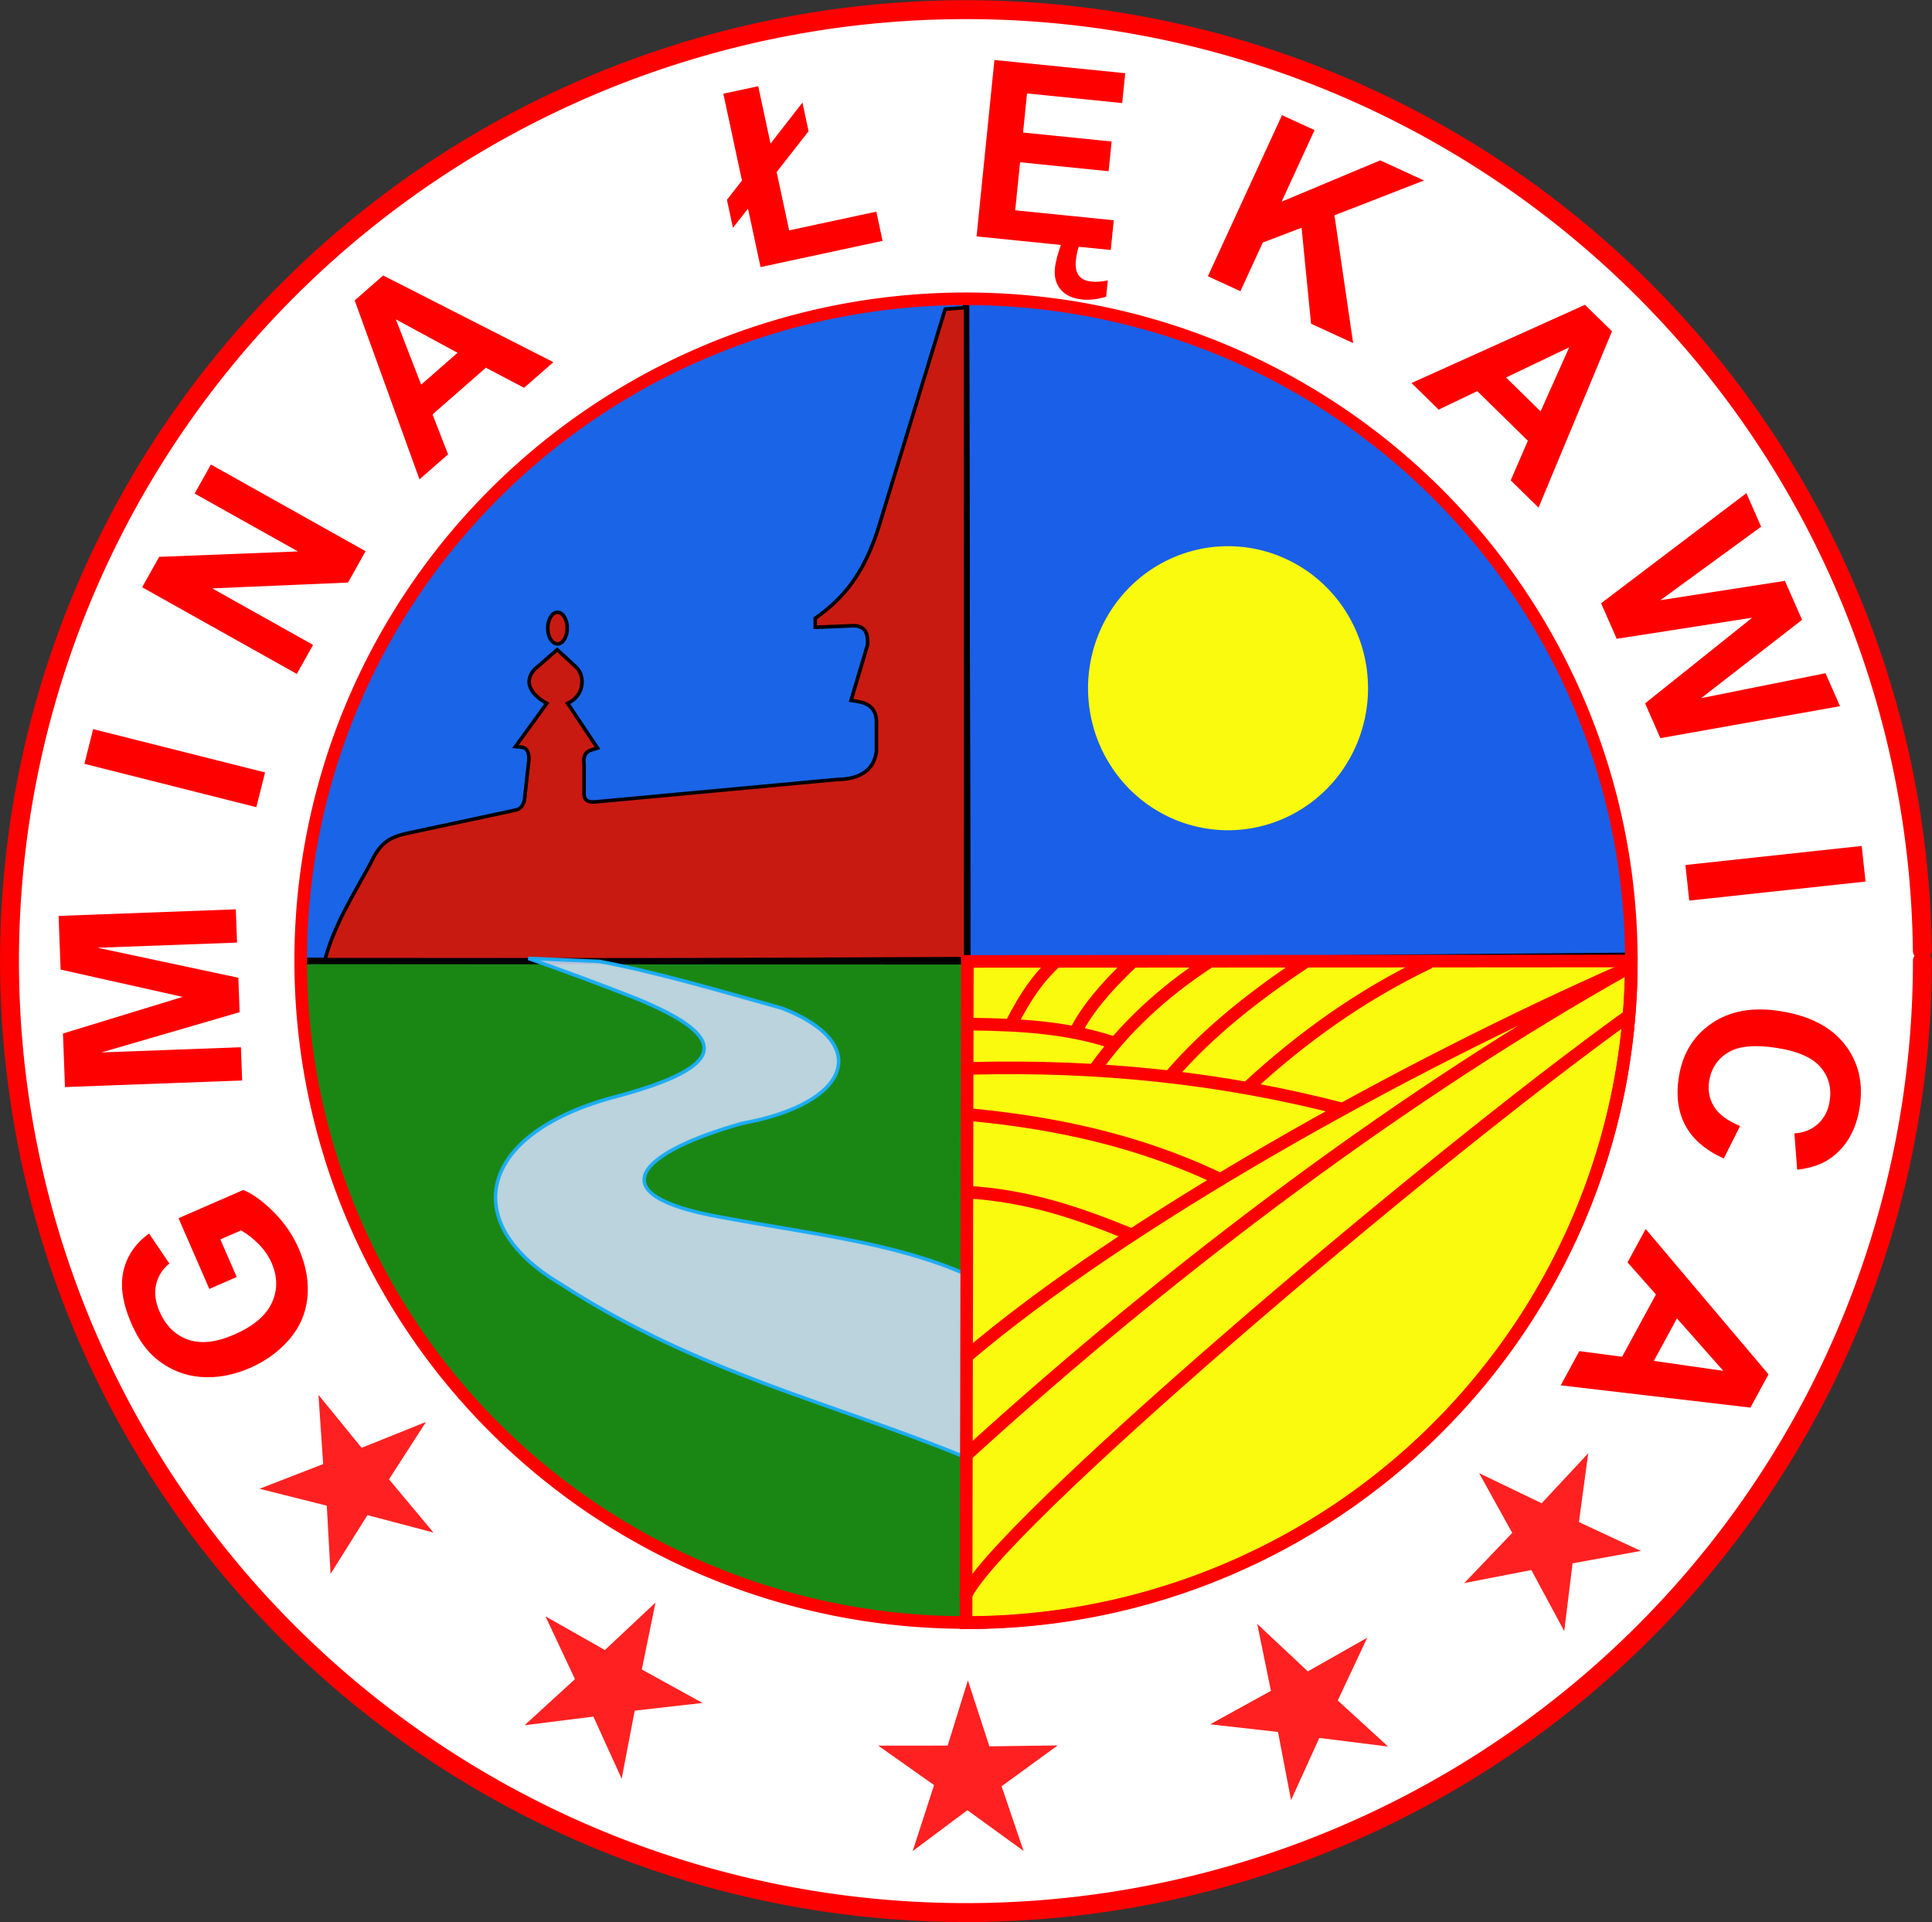
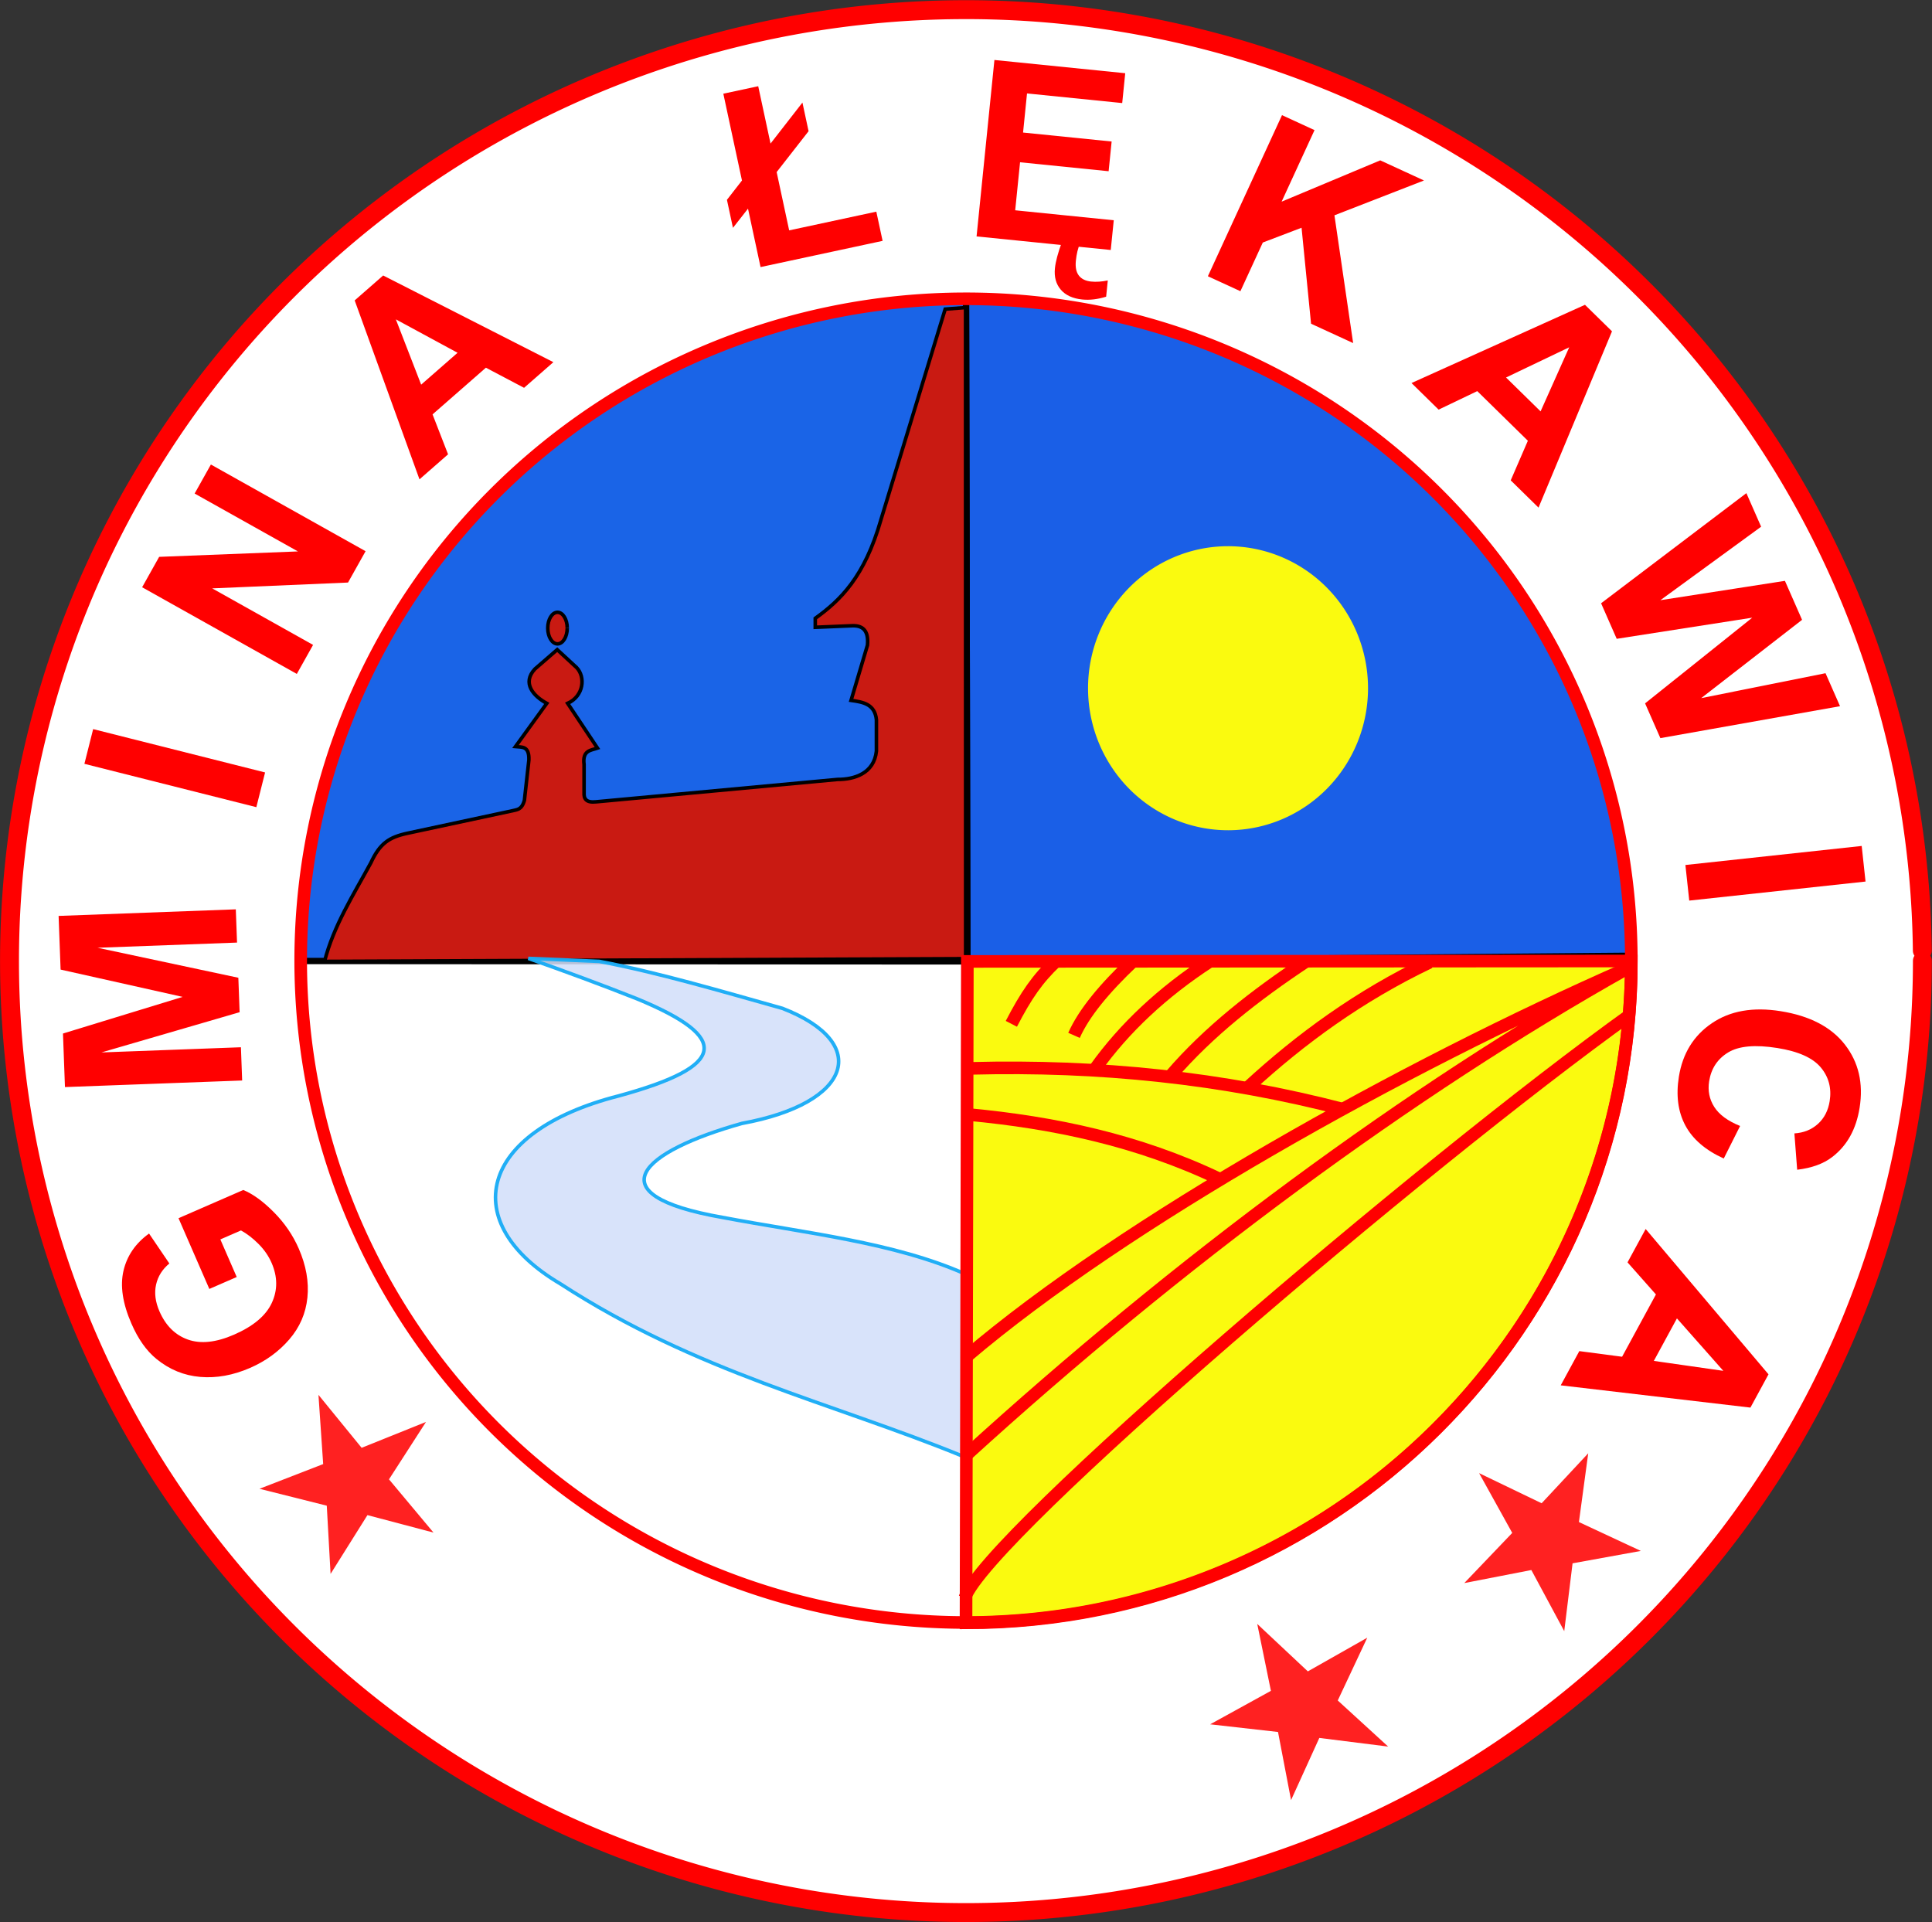
<svg xmlns="http://www.w3.org/2000/svg" xmlns:ns1="http://sodipodi.sourceforge.net/DTD/sodipodi-0.dtd" xmlns:ns2="http://www.inkscape.org/namespaces/inkscape" id="svg2" ns1:version="0.32" ns2:version="0.45.1" width="750.466" height="746.575" version="1.0" ns1:docbase="G:\WIKIPEDIA\Poczekalnia" ns1:docname="POL_gmina_Łękawica_COA.svg" ns2:output_extension="org.inkscape.output.svg.inkscape">
  <rect width="100%" height="100%" fill="#333333" stroke="none" />
  <defs id="defs5" />
  <ns1:namedview ns2:window-height="705" ns2:window-width="836" ns2:pageshadow="2" ns2:pageopacity="0.0" guidetolerance="10.0" gridtolerance="10.0" objecttolerance="10.0" borderopacity="1.0" bordercolor="#666666" pagecolor="#ffffff" id="base" showguides="true" ns2:guide-bbox="true" ns2:zoom="0.65175375" ns2:cx="377.18227" ns2:cy="369.32431" ns2:window-x="71" ns2:window-y="4" ns2:current-layer="svg2" width="744.094px" height="1052.362px" />
  <g id="g4263" transform="matrix(1.382,0,0,1.382,764.666,-4.224)">
    <path transform="matrix(0.979,0,0,0.979,-549.225,5.714)" ns1:open="true" ns1:end="6.2722707" ns1:start="0" d="M 547.751,273.156 A 274.594,273.156 0 1 1 547.734,270.175" ns1:ry="273.15649" ns1:rx="274.59418" ns1:cy="273.15649" ns1:cx="273.15649" id="path2161" style="fill:#ffffff;fill-opacity:1;stroke:#ff0000;stroke-width:5.429;stroke-linecap:round;stroke-linejoin:miter;stroke-miterlimit:4;stroke-dasharray:none;stroke-dashoffset:0;stroke-opacity:1" ns1:type="arc" />
    <g id="g4141">
      <g id="g4126">
        <path id="path3147" d="M -281.783,87.132 C -179.274,87.132 -95.909,169.16 -94.791,271.126 L -95.125,271.688 L -281.41,273.273 L -281.783,87.132 z " style="fill:#1a5fe7;fill-opacity:1;stroke:#000000;stroke-width:1.772;stroke-linecap:round;stroke-linejoin:miter;stroke-miterlimit:4;stroke-dasharray:none;stroke-dashoffset:0;stroke-opacity:1" />
        <path transform="translate(-554.279,0)" ns1:open="true" ns1:end="6.2722707" ns1:start="0" d="M 385.487,196.431 A 39.347,39.917 0 1 1 385.484,195.995" ns1:ry="39.917244" ns1:rx="39.346996" ns1:cy="196.43073" ns1:cx="346.13953" id="path4124" style="fill:#fafa0f;fill-opacity:1;stroke:none;stroke-width:3.543;stroke-linecap:round;stroke-linejoin:miter;stroke-miterlimit:4;stroke-dasharray:none;stroke-dashoffset:0;stroke-opacity:1" ns1:type="arc" />
      </g>
      <g id="g4137">
        <path ns1:nodetypes="cccc" id="path3149" d="M -468.786,273.156 C -468.786,170.471 -385.008,87.132 -281.783,87.132 L -281.41,273.273 L -468.786,273.156 z " style="fill:#1a64e7;fill-opacity:1;stroke:#000000;stroke-width:1.772;stroke-linecap:round;stroke-linejoin:miter;stroke-miterlimit:4;stroke-dasharray:none;stroke-dashoffset:0;stroke-opacity:1" />
        <path ns1:nodetypes="ccccccccccccccccccccccccccccccsssc" d="M -281.91,89.501 L -281.885,272.504 L -462.086,273.273 C -459.563,263.326 -453.988,254.6 -449.09,245.603 C -446.529,240.089 -443.975,238.348 -438.609,237.218 L -409.263,230.93 C -408.016,230.593 -406.674,230.734 -405.909,227.995 L -404.651,216.676 C -404.515,212.63 -406.63,213.087 -408.424,212.903 L -399.62,200.745 C -403.408,198.682 -406.636,195.052 -402.974,191.102 L -396.686,185.652 L -391.236,190.683 C -388.71,193.31 -389.182,198.653 -393.751,200.745 L -385.366,213.322 C -387.257,213.973 -389.649,213.922 -389.139,217.933 L -389.139,225.834 C -389.228,227.513 -388.633,228.736 -385.721,228.414 L -317.87,222.126 C -313.206,222.149 -307.62,220.453 -306.97,214.16 L -306.97,205.356 C -307.396,200.94 -310.715,200.381 -314.097,199.906 L -309.485,184.395 C -309.084,180.086 -310.979,178.729 -314.097,178.945 L -324.158,179.364 L -324.158,176.849 C -317.073,171.748 -310.312,165.218 -305.712,149.179 L -287.638,89.937 L -281.91,89.501 z M -393.869,179.589 C -393.869,182.04 -395.096,184.029 -396.608,184.029 C -398.12,184.029 -399.347,182.04 -399.347,179.589 C -399.347,177.139 -398.12,175.15 -396.608,175.15 C -395.106,175.15 -393.885,177.108 -393.869,179.541" style="fill:#c91a12;fill-opacity:1;fill-rule:evenodd;stroke:#000000;stroke-width:1px;stroke-linecap:butt;stroke-linejoin:miter;stroke-opacity:1" id="path4130" />
      </g>
    </g>
    <g id="g4151">
-       <path style="fill:#1a8715;fill-opacity:1;stroke:#000000;stroke-width:1.772;stroke-linecap:round;stroke-linejoin:miter;stroke-miterlimit:4;stroke-dasharray:none;stroke-dashoffset:0;stroke-opacity:1" d="M -281.783,459.18 C -385.008,459.18 -468.786,375.842 -468.786,273.156 L -281.41,273.273 L -281.783,459.18 z " id="path3141" />
      <path style="fill:#d3dffa;fill-opacity:0.868;fill-rule:evenodd;stroke:#1aadf6;stroke-width:1px;stroke-linecap:butt;stroke-linejoin:miter;stroke-opacity:0.966" d="M -384.851,273.273 C -368.593,276.324 -350.877,281.561 -333.381,286.469 C -308.291,296.218 -313.843,313.158 -344.768,318.809 C -372.86,326.68 -386.717,338.84 -350.234,345.228 C -326.796,349.657 -301.973,352.241 -281.91,361.17 L -282.644,412.362 C -320.074,397.067 -357.276,388.888 -395.783,363.903 C -424.778,346.786 -419.151,321.201 -379.385,311.066 C -349.088,302.772 -347.561,294.784 -374.375,283.737 C -384.343,279.793 -394.507,276.045 -404.799,272.424 L -384.851,273.273 z " id="path4149" ns1:nodetypes="ccccccccccc" />
    </g>
    <g style="stroke:#ff0000;stroke-width:3.543;stroke-miterlimit:4;stroke-dasharray:none;stroke-opacity:1" id="g4208">
      <path style="fill:#fafa0f;fill-opacity:1;stroke:#ff0000;stroke-width:3.543;stroke-linecap:round;stroke-linejoin:miter;stroke-miterlimit:4;stroke-dasharray:none;stroke-dashoffset:0;stroke-opacity:1" d="M -94.779,273.156 C -94.779,375.842 -178.557,459.18 -281.783,459.18 L -281.41,273.273 L -94.779,273.156 z " id="path3136" />
      <g style="stroke:#ff0000;stroke-width:3.543;stroke-miterlimit:4;stroke-dasharray:none;stroke-opacity:1" id="g4195" transform="translate(-551.274,0)">
        <path ns1:nodetypes="cc" id="path4173" d="M 269.16,452.142 C 275.512,434.513 397.471,330.36 456.484,288.037" style="fill:none;fill-rule:evenodd;stroke:#ff0000;stroke-width:3.543;stroke-linecap:butt;stroke-linejoin:miter;stroke-miterlimit:4;stroke-dasharray:none;stroke-opacity:1" />
        <path ns1:nodetypes="ccc" id="path4175" d="M 269.647,411.961 C 328.968,357.927 394.089,309.636 455.557,275.127 C 392.056,302.983 313.876,346.682 269.671,384.318" style="fill:none;fill-rule:evenodd;stroke:#ff0000;stroke-width:3.543;stroke-linecap:butt;stroke-linejoin:miter;stroke-miterlimit:4;stroke-dasharray:none;stroke-opacity:1" />
        <path ns1:nodetypes="cc" id="path4177" d="M 271.11,303.331 C 306.618,302.424 341.573,305.94 375.846,314.917" style="fill:none;fill-rule:evenodd;stroke:#ff0000;stroke-width:3.543;stroke-linecap:butt;stroke-linejoin:miter;stroke-miterlimit:4;stroke-dasharray:none;stroke-opacity:1" />
        <path ns1:nodetypes="cc" id="path4179" d="M 270.183,316.307 C 294.202,318.564 317.838,323.502 340.625,334.381" style="fill:none;fill-rule:evenodd;stroke:#ff0000;stroke-width:3.543;stroke-linecap:butt;stroke-linejoin:miter;stroke-miterlimit:4;stroke-dasharray:none;stroke-opacity:1" />
-         <path ns1:nodetypes="cc" id="path4181" d="M 269.256,338.088 C 287.151,339.048 301.824,344.304 316.063,350.138" style="fill:none;fill-rule:evenodd;stroke:#ff0000;stroke-width:3.543;stroke-linecap:butt;stroke-linejoin:miter;stroke-miterlimit:4;stroke-dasharray:none;stroke-opacity:1" />
-         <path ns1:nodetypes="cc" id="path4183" d="M 270.401,290.901 C 286.103,291.059 298.416,292 310.851,296.078" style="fill:none;fill-rule:evenodd;stroke:#ff0000;stroke-width:3.543;stroke-linecap:butt;stroke-linejoin:miter;stroke-miterlimit:4;stroke-dasharray:none;stroke-opacity:1" />
        <path ns1:nodetypes="cc" id="path4185" d="M 338.011,273.273 C 324.66,281.974 313.978,292.01 305.867,303.331" style="fill:none;fill-rule:evenodd;stroke:#ff0000;stroke-width:3.543;stroke-linecap:butt;stroke-linejoin:miter;stroke-miterlimit:4;stroke-dasharray:none;stroke-opacity:1" />
        <path ns1:nodetypes="cc" id="path4187" d="M 365.08,273.273 C 350.733,282.767 337.615,293.08 327.185,305.185" style="fill:none;fill-rule:evenodd;stroke:#ff0000;stroke-width:3.543;stroke-linecap:butt;stroke-linejoin:miter;stroke-miterlimit:4;stroke-dasharray:none;stroke-opacity:1" />
        <path ns1:nodetypes="cc" id="path4189" d="M 399.787,273.519 C 379.97,282.998 363.555,295.028 348.967,308.429" style="fill:none;fill-rule:evenodd;stroke:#ff0000;stroke-width:3.543;stroke-linecap:butt;stroke-linejoin:miter;stroke-miterlimit:4;stroke-dasharray:none;stroke-opacity:1" />
        <path ns1:nodetypes="cc" id="path4191" d="M 316.392,273.273 C 308.393,280.823 302.605,287.821 299.843,294.062" style="fill:none;fill-rule:evenodd;stroke:#ff0000;stroke-width:3.543;stroke-linecap:butt;stroke-linejoin:miter;stroke-miterlimit:4;stroke-dasharray:none;stroke-opacity:1" />
        <path ns1:nodetypes="cc" id="path4193" d="M 294.745,273.273 C 289.592,278.167 286.403,282.76 282.232,290.818" style="fill:none;fill-rule:evenodd;stroke:#ff0000;stroke-width:3.543;stroke-linecap:butt;stroke-linejoin:miter;stroke-miterlimit:4;stroke-dasharray:none;stroke-opacity:1" />
      </g>
    </g>
    <path ns1:type="arc" style="fill:none;fill-opacity:1;stroke:#ff0000;stroke-width:5.203;stroke-linecap:round;stroke-linejoin:miter;stroke-miterlimit:4;stroke-dasharray:none;stroke-dashoffset:0;stroke-opacity:1" id="path3134" ns1:cx="273.15649" ns1:cy="273.15649" ns1:rx="274.59418" ns1:ry="273.15649" d="M 547.751,273.156 A 274.594,273.156 0 1 1 547.751,272.889" ns1:start="0" ns1:end="6.2822074" ns1:open="true" transform="matrix(0.681,0,0,0.681,-467.807,87.132)" />
    <g transform="translate(-549.641,0)" id="g4233">
-       <path ns1:type="star" style="fill:#ff0000;fill-opacity:0.868;stroke:none;stroke-width:3.543;stroke-linecap:round;stroke-linejoin:miter;stroke-miterlimit:4;stroke-dasharray:none;stroke-dashoffset:0;stroke-opacity:1" id="path4223" ns1:sides="5" ns1:cx="249.16602" ns1:cy="479.52689" ns1:r1="26.520348" ns1:r2="9.9842787" ns1:arg1="0.90675016" ns1:arg2="1.5537762" ns2:flatsided="false" ns2:rounded="0" ns2:randomized="0" d="M 265.511,500.412 L 249.336,489.51 L 234.354,501.525 L 239.724,482.773 L 223.667,472.238 L 243.161,471.55 L 248.219,453.023 L 254.896,471.351 L 274.08,470.436 L 258.713,482.45 L 265.511,500.412 z " transform="matrix(0.999,3.4367183e-2,-3.4367183e-2,0.999,35.982,14.248)" />
      <path transform="matrix(0.892,-0.451,0.451,0.892,-76.015,167.335)" d="M 265.511,500.412 L 249.336,489.51 L 234.354,501.525 L 239.724,482.773 L 223.667,472.238 L 243.161,471.55 L 248.219,453.023 L 254.896,471.351 L 274.08,470.436 L 258.713,482.45 L 265.511,500.412 z " ns2:randomized="0" ns2:rounded="0" ns2:flatsided="false" ns1:arg2="1.5537762" ns1:arg1="0.90675016" ns1:r2="9.9842787" ns1:r1="26.520348" ns1:cy="479.52689" ns1:cx="249.16602" ns1:sides="5" id="path4225" style="fill:#ff0000;fill-opacity:0.868;stroke:none;stroke-width:3.543;stroke-linecap:round;stroke-linejoin:miter;stroke-miterlimit:4;stroke-dasharray:none;stroke-dashoffset:0;stroke-opacity:1" ns1:type="star" />
      <path ns1:type="star" style="fill:#ff0000;fill-opacity:0.868;stroke:none;stroke-width:3.543;stroke-linecap:round;stroke-linejoin:miter;stroke-miterlimit:4;stroke-dasharray:none;stroke-dashoffset:0;stroke-opacity:1" id="path4227" ns1:sides="5" ns1:cx="249.16602" ns1:cy="479.52689" ns1:r1="26.520348" ns1:r2="9.9842787" ns1:arg1="0.90675016" ns1:arg2="1.5537762" ns2:flatsided="false" ns2:rounded="0" ns2:randomized="0" d="M 265.511,500.412 L 249.336,489.51 L 234.354,501.525 L 239.724,482.773 L 223.667,472.238 L 243.161,471.55 L 248.219,453.023 L 254.896,471.351 L 274.08,470.436 L 258.713,482.45 L 265.511,500.412 z " transform="matrix(0.716,-0.698,0.698,0.716,-81.863,265.998)" />
-       <path ns1:type="star" style="fill:#ff0000;fill-opacity:0.868;stroke:none;stroke-width:3.543;stroke-linecap:round;stroke-linejoin:miter;stroke-miterlimit:4;stroke-dasharray:none;stroke-dashoffset:0;stroke-opacity:1" id="path4229" ns1:sides="5" ns1:cx="249.16602" ns1:cy="479.52689" ns1:r1="26.520348" ns1:r2="9.9842787" ns1:arg1="0.90675016" ns1:arg2="1.5537762" ns2:flatsided="false" ns2:rounded="0" ns2:randomized="0" d="M 265.511,500.412 L 249.336,489.51 L 234.354,501.525 L 239.724,482.773 L 223.667,472.238 L 243.161,471.55 L 248.219,453.023 L 254.896,471.351 L 274.08,470.436 L 258.713,482.45 L 265.511,500.412 z " transform="matrix(-0.892,-0.451,-0.451,0.892,606.301,161.335)" />
      <path transform="matrix(-0.668,-0.744,-0.744,0.668,618.936,284.763)" d="M 265.511,500.412 L 249.336,489.51 L 234.354,501.525 L 239.724,482.773 L 223.667,472.238 L 243.161,471.55 L 248.219,453.023 L 254.896,471.351 L 274.08,470.436 L 258.713,482.45 L 265.511,500.412 z " ns2:randomized="0" ns2:rounded="0" ns2:flatsided="false" ns1:arg2="1.5537762" ns1:arg1="0.90675016" ns1:r2="9.9842787" ns1:r1="26.520348" ns1:cy="479.52689" ns1:cx="249.16602" ns1:sides="5" id="path4231" style="fill:#ff0000;fill-opacity:0.868;stroke:none;stroke-width:3.543;stroke-linecap:round;stroke-linejoin:miter;stroke-miterlimit:4;stroke-dasharray:none;stroke-dashoffset:0;stroke-opacity:1" ns1:type="star" />
    </g>
    <path id="text4240" d="M -486.768,361.979 L -494.466,365.332 L -503.128,345.448 L -484.926,337.519 C -482.214,338.636 -479.348,340.719 -476.327,343.766 C -473.306,346.814 -470.977,350.218 -469.338,353.979 C -467.257,358.758 -466.444,363.36 -466.902,367.787 C -467.359,372.214 -469.063,376.133 -472.015,379.544 C -474.966,382.956 -478.634,385.617 -483.018,387.527 C -487.776,389.599 -492.439,390.444 -497.007,390.06 C -501.574,389.677 -505.682,387.993 -509.331,385.009 C -512.124,382.74 -514.471,379.424 -516.371,375.06 C -518.842,369.388 -519.583,364.438 -518.593,360.213 C -517.604,355.987 -515.209,352.502 -511.41,349.76 L -505.704,358.176 C -507.668,359.798 -508.912,361.78 -509.437,364.122 C -509.961,366.465 -509.644,368.966 -508.486,371.625 C -506.73,375.656 -504.056,378.305 -500.464,379.57 C -496.872,380.836 -492.561,380.374 -487.533,378.183 C -482.11,375.821 -478.567,372.844 -476.906,369.253 C -475.244,365.661 -475.264,361.912 -476.966,358.006 C -477.808,356.073 -479.031,354.301 -480.636,352.689 C -482.24,351.076 -483.886,349.809 -485.573,348.888 L -491.37,351.413 L -486.768,361.979 z M -485.24,306.745 L -535.045,308.594 L -535.604,293.544 L -501.966,283.246 L -536.271,275.572 L -536.831,260.488 L -487.026,258.639 L -486.679,267.982 L -525.884,269.437 L -486.312,277.868 L -485.953,287.55 L -524.792,298.858 L -485.587,297.402 L -485.24,306.745 z M -481.254,229.922 L -529.581,217.74 L -527.121,207.982 L -478.794,220.164 L -481.254,229.922 z M -469.877,192.472 L -513.355,168.11 L -508.569,159.568 L -469.563,158.042 L -498.598,141.773 L -494.028,133.617 L -450.55,157.979 L -455.485,166.788 L -493.66,168.429 L -465.307,184.316 L -469.877,192.472 z M -397.766,104.848 L -406.004,112.058 L -416.734,106.404 L -431.726,119.524 L -427.366,130.752 L -435.399,137.782 L -453.613,87.493 L -445.605,80.485 L -397.766,104.848 z M -424.694,102.212 L -442.042,92.817 L -434.928,111.167 L -424.694,102.212 z M -344.759,53.791 L -349.997,29.393 L -340.191,27.288 L -336.73,43.409 L -327.764,31.887 L -326.037,39.931 L -335.01,51.42 L -331.492,67.806 L -306.995,62.547 L -305.232,70.757 L -339.535,78.122 L -343.06,61.702 L -347.292,67.096 L -348.983,59.218 L -344.759,53.791 z M -278.818,69.502 L -273.801,19.916 L -237.035,23.636 L -237.883,32.024 L -264.638,29.318 L -265.75,40.31 L -240.856,42.829 L -241.701,51.183 L -266.595,48.665 L -267.961,62.161 L -240.259,64.963 L -241.104,73.318 L -278.818,69.502 z M -254.815,71.042 L -249.742,71.555 C -250.32,72.772 -250.71,74.373 -250.911,76.357 C -251.093,78.161 -250.812,79.545 -250.067,80.509 C -249.321,81.473 -248.171,82.034 -246.615,82.191 C -245.194,82.335 -243.635,82.231 -241.936,81.878 L -242.398,86.445 C -244.774,87.184 -247.01,87.447 -249.107,87.235 C -251.79,86.964 -253.804,86.042 -255.149,84.471 C -256.493,82.9 -257.042,80.897 -256.796,78.462 C -256.607,76.59 -255.946,74.117 -254.815,71.042 L -254.815,71.042 z M -213.804,80.699 L -192.971,35.423 L -183.829,39.629 L -193.08,59.735 L -165.361,48.127 L -153.069,53.783 L -178.231,63.573 L -172.975,99.485 L -184.804,94.042 L -187.473,67.067 L -198.367,71.223 L -204.662,84.905 L -213.804,80.699 z M -120.871,145.731 L -128.686,138.066 L -123.865,126.937 L -138.088,112.987 L -148.952,118.188 L -156.572,110.713 L -107.815,88.726 L -100.218,96.177 L -120.871,145.731 z M -120.291,118.681 L -112.243,100.669 L -129.999,109.158 L -120.291,118.681 z M -103.285,172.614 L -62.449,141.665 L -58.303,151.095 L -86.62,171.75 L -51.613,166.314 L -46.797,177.268 L -75.15,199.276 L -40.203,192.269 L -36.126,201.544 L -86.622,210.521 L -90.918,200.748 L -60.803,176.666 L -98.894,182.604 L -103.285,172.614 z M -79.587,246.176 L -30.036,240.824 L -28.956,250.829 L -78.506,256.181 L -79.587,246.176 z M -64.213,319.526 L -68.806,328.673 C -73.942,326.339 -77.539,323.246 -79.598,319.394 C -81.657,315.543 -82.265,310.976 -81.422,305.694 C -80.379,299.159 -77.29,294.144 -72.153,290.649 C -67.017,287.154 -60.576,286.024 -52.833,287.26 C -44.641,288.567 -38.617,291.698 -34.76,296.651 C -30.903,301.604 -29.524,307.528 -30.624,314.421 C -31.585,320.441 -34.145,325.048 -38.304,328.24 C -40.765,330.142 -44.054,331.338 -48.172,331.829 L -48.952,321.617 C -46.308,321.443 -44.099,320.55 -42.328,318.939 C -40.556,317.329 -39.459,315.203 -39.038,312.562 C -38.455,308.914 -39.292,305.745 -41.548,303.055 C -43.804,300.366 -47.864,298.553 -53.728,297.617 C -59.95,296.624 -64.56,297.036 -67.558,298.852 C -70.556,300.669 -72.341,303.368 -72.913,306.949 C -73.334,309.59 -72.858,311.995 -71.483,314.166 C -70.108,316.336 -67.685,318.123 -64.213,319.526 L -64.213,319.526 z M -114.629,392.425 L -109.404,382.806 L -97.379,384.387 L -87.869,366.881 L -95.853,357.862 L -90.757,348.482 L -56.23,389.331 L -61.31,398.681 L -114.629,392.425 z M -88.459,385.557 L -68.93,388.351 L -81.967,373.608 L -88.459,385.557 z " ns2:transform-center-y="-75.872527" ns2:transform-center-x="1.3940664" style="font-size:69.625px;font-style:normal;font-weight:bold;fill:#ff0000;fill-opacity:1;stroke:none;stroke-width:1px;stroke-linecap:butt;stroke-linejoin:miter;stroke-opacity:1;font-family:Bitstream Vera Sans" />
  </g>
</svg>